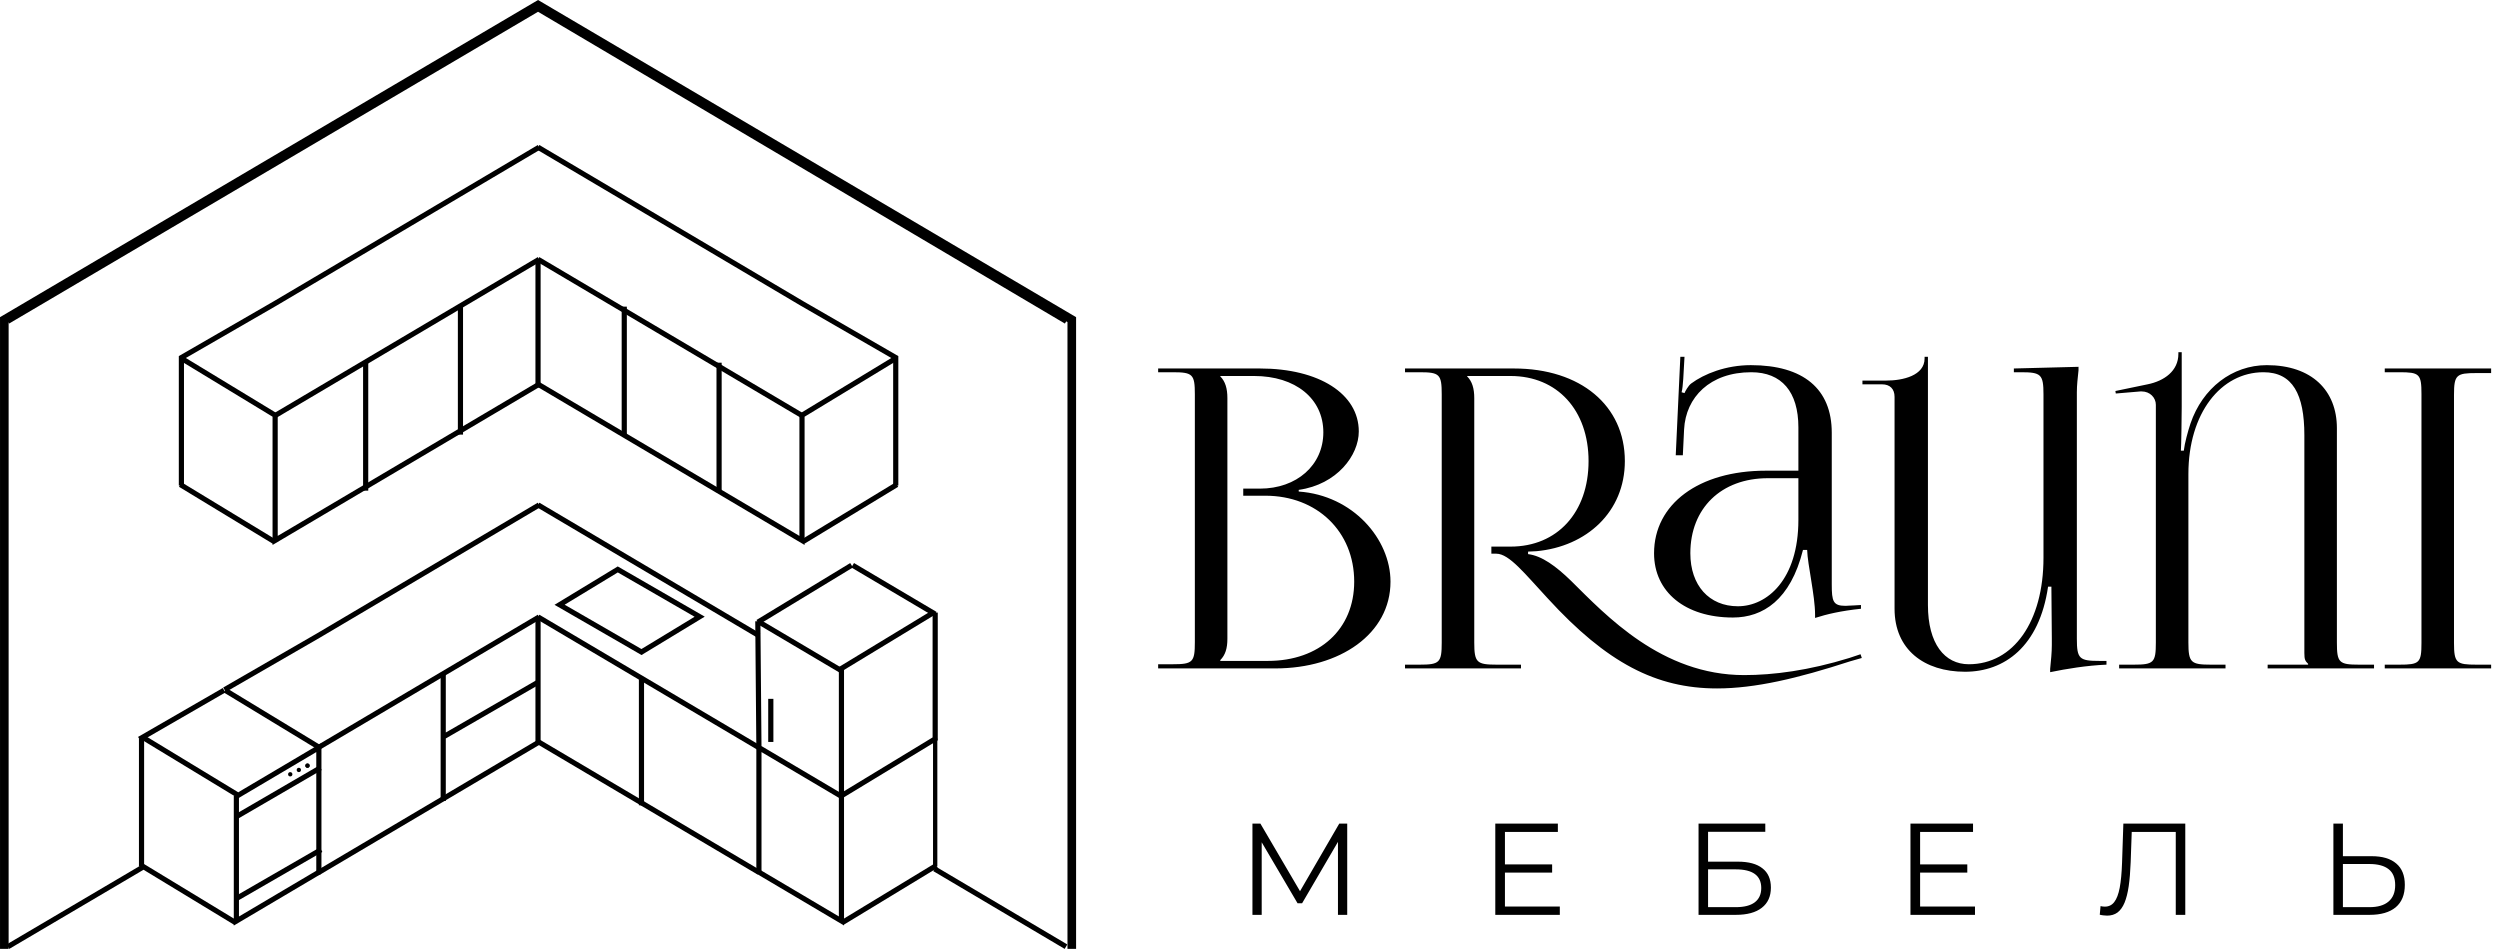
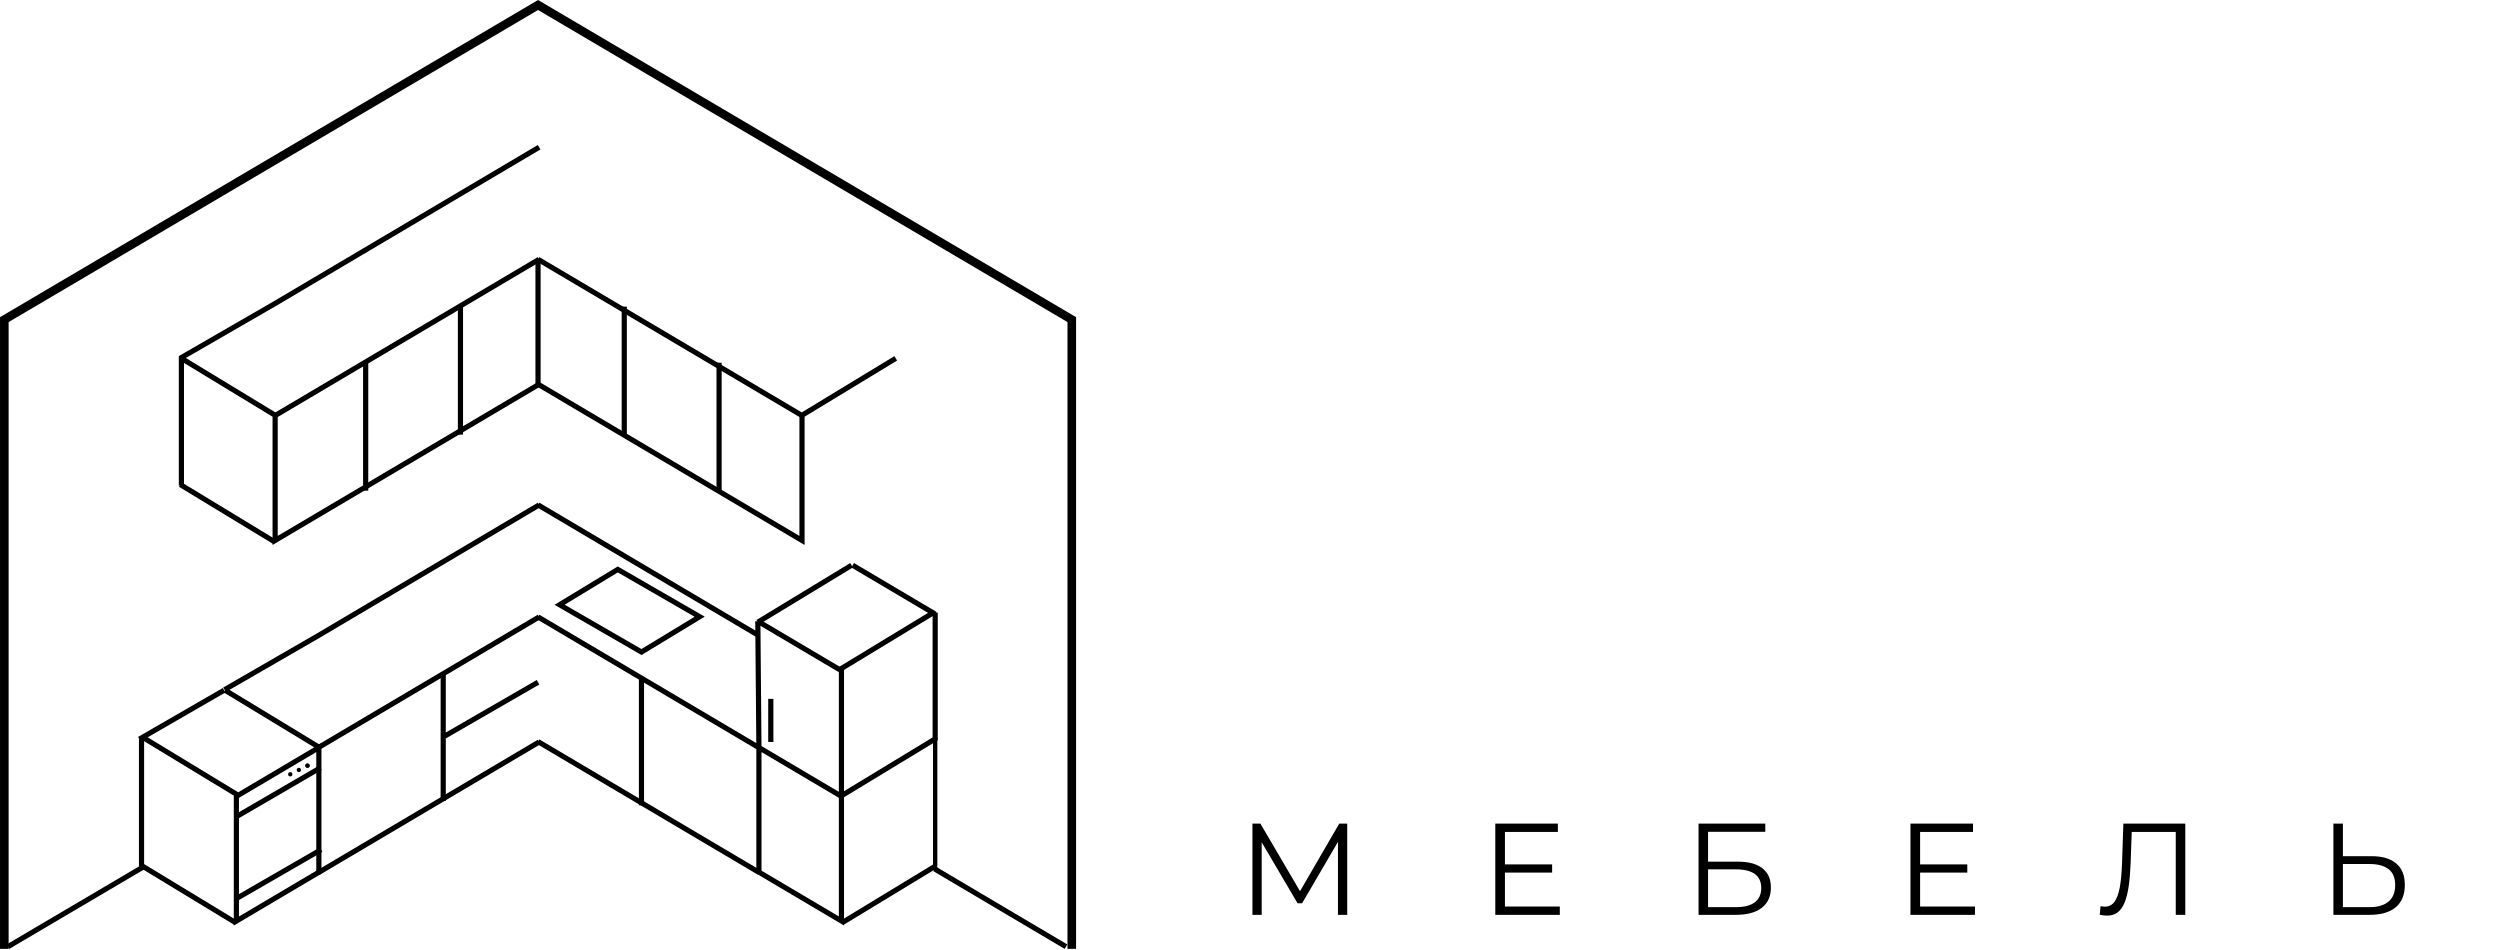
<svg xmlns="http://www.w3.org/2000/svg" width="434" height="165" viewBox="0 0 434 165" fill="none">
  <path d="M186.061 164.72V55.486L93.406 0.869L0.75 55.486V164.72" stroke="black" stroke-width="1.496" />
-   <path d="M1.379 55.852L93.405 1.609L185.057 55.852" stroke="black" stroke-width="0.748" />
  <path d="M1.379 164.342L24.75 150.566M185.057 164.342L162.237 150.837" stroke="black" stroke-width="0.898" />
-   <path d="M93.402 25.559L139.228 52.68L155.501 62.075V84.291" stroke="black" stroke-width="0.898" />
  <path d="M131.747 110.346L93.402 87.652" stroke="black" stroke-width="0.898" />
  <path d="M162.348 128.197V150.413" stroke="black" stroke-width="0.748" />
  <path d="M24.57 128.197V150.413" stroke="black" stroke-width="0.898" />
  <path d="M38.973 119.741L55.246 110.346L93.59 87.652" stroke="black" stroke-width="0.898" />
  <path d="M93.59 25.559L47.764 52.68L31.491 62.075V84.291" stroke="black" stroke-width="0.898" />
  <path d="M93.402 45.018V67.233" stroke="black" stroke-width="0.898" />
-   <path d="M93.402 107.1V129.315" stroke="black" stroke-width="0.898" />
  <path d="M79.934 53.232V75.448" stroke="black" stroke-width="0.898" />
  <path d="M111.359 117.584V139.799" stroke="black" stroke-width="0.898" />
  <path d="M76.942 116.83V127.938M76.942 139.045V127.938M76.942 127.938L93.402 118.435" stroke="black" stroke-width="0.898" />
  <path d="M108.371 53.232V75.448" stroke="black" stroke-width="0.898" />
  <path d="M63.48 62.963V85.178" stroke="black" stroke-width="0.898" />
  <path d="M124.832 62.963V85.178" stroke="black" stroke-width="0.898" />
  <path d="M93.402 45.018L139.228 72.139" stroke="black" stroke-width="0.898" />
  <path d="M131.747 129.793L93.402 107.1" stroke="black" stroke-width="0.898" />
  <path d="M146.075 138.25L131.749 129.772M131.749 129.772V151.469M131.749 129.772L131.559 107.85" stroke="black" stroke-width="0.898" />
  <path d="M41.029 138.254L55.355 129.775V151.473" stroke="black" stroke-width="0.898" />
  <path d="M145.885 116.328L131.559 107.85" stroke="black" stroke-width="0.898" />
  <path d="M162.349 106.608L148.023 98.129" stroke="black" stroke-width="0.898" />
  <path d="M24.194 128.315L38.895 119.828" stroke="black" stroke-width="0.898" />
  <path d="M41.032 141.774L55.621 133.287" stroke="black" stroke-width="0.898" />
  <path d="M41.034 155.993L55.734 147.506" stroke="black" stroke-width="0.898" />
  <path d="M55.246 129.793L93.59 107.1" stroke="black" stroke-width="0.898" />
  <path d="M93.59 45.018L47.764 72.139" stroke="black" stroke-width="0.898" />
  <path d="M93.402 66.697L139.228 93.819V72.089L155.501 62.207" stroke="black" stroke-width="0.898" />
  <path d="M111.36 113.193L97.144 104.985L107.245 98.852L121.46 107.059L111.36 113.193Z" stroke="black" stroke-width="0.898" />
  <path d="M131.747 151.438L93.402 128.744" stroke="black" stroke-width="0.898" />
  <path d="M146.074 138.15V159.88L131.559 151.289M146.074 138.15L162.347 128.268V106.346M146.074 138.15V116.072" stroke="black" stroke-width="0.898" />
  <path d="M41.035 138.162V159.892L55.551 151.301" stroke="black" stroke-width="0.898" />
  <path d="M55.246 151.5L93.59 128.807" stroke="black" stroke-width="0.898" />
  <path d="M93.59 66.697L47.764 93.819V72.089L31.491 62.207" stroke="black" stroke-width="0.898" />
-   <path d="M139.422 94.005L155.695 84.123" stroke="black" stroke-width="0.898" />
  <path d="M146.266 160.138L162.539 150.256" stroke="black" stroke-width="0.898" />
  <path d="M40.844 160.138L24.571 150.256" stroke="black" stroke-width="0.898" />
  <path d="M145.777 116.228L162.05 106.346" stroke="black" stroke-width="0.898" />
  <path d="M41.141 137.935L24.868 128.053" stroke="black" stroke-width="0.898" />
  <path d="M131.559 108.011L147.831 98.129" stroke="black" stroke-width="0.898" />
  <path d="M55.355 129.71L39.083 119.828" stroke="black" stroke-width="0.898" />
  <path d="M47.578 94.005L31.305 84.123" stroke="black" stroke-width="0.898" />
  <circle cx="53.379" cy="132.918" r="0.375" fill="black" />
  <circle cx="53.379" cy="132.918" r="0.375" fill="black" />
  <circle cx="51.879" cy="133.662" r="0.375" fill="black" />
  <circle cx="50.387" cy="134.416" r="0.375" fill="black" />
  <path d="M133.812 121.32V128.802" stroke="black" stroke-width="0.898" />
-   <path d="M211.844 114.734H220.099C229.079 114.734 235.09 109.23 235.09 100.974C235.09 92.284 228.645 86.056 219.665 86.056H215.827V84.825H218.723C225.096 84.825 229.731 80.77 229.731 75.049C229.731 69.183 224.879 65.272 217.71 65.272H211.844V65.345C212.713 66.214 213.075 67.445 213.075 69.11V110.895C213.075 112.561 212.713 113.72 211.844 114.589V114.734ZM201.054 116.037V115.313H203.588C207.064 115.313 207.426 114.951 207.426 111.475V68.459C207.426 64.983 207.064 64.62 203.588 64.62H201.054V63.969H218.723C229.007 63.969 235.886 68.386 235.886 74.904C235.886 79.032 232.121 84.101 225.458 85.042V85.332C234.873 85.984 241.39 93.588 241.39 100.974C241.39 110.026 232.628 116.037 221.403 116.037H201.054ZM312.2 81.711V74.18C312.2 68.024 309.303 64.62 304.017 64.62C296.848 64.62 292.647 68.966 292.358 74.542L292.14 79.032H290.909L291.706 61.941H292.43L292.213 65.779C292.14 66.793 292.068 67.59 291.923 68.097L292.43 68.241C292.503 68.024 293.082 66.938 293.589 66.576C295.834 64.91 299.599 63.389 303.945 63.389C313.069 63.389 317.994 67.517 317.994 75.121V101.481C317.994 104.378 318.211 105.174 320.383 105.174C320.818 105.174 321.252 105.102 321.832 105.102L323.063 105.03V105.681C319.587 106.043 317.125 106.623 315.097 107.275V106.695C315.097 103.436 313.793 98.005 313.721 95.47H312.997C310.824 104.161 306.045 107.202 300.831 107.202C292.575 107.202 287.144 102.785 287.144 96.05C287.144 87.504 294.892 81.711 306.552 81.711H312.2ZM312.2 83.015H306.914C298.803 83.015 293.444 88.229 293.444 96.05C293.444 101.626 296.703 105.247 301.7 105.247C306.769 105.247 312.2 100.612 312.2 90.256V83.015ZM243.91 116.037V115.385H246.445C249.921 115.385 250.283 115.023 250.283 111.547V68.459C250.283 64.983 249.921 64.62 246.445 64.62H243.91V63.969H262.811C274.398 63.969 282.074 70.414 282.074 80.045C282.074 88.88 275.412 94.891 266.722 95.688L265.273 95.76V96.195C267.663 96.484 270.125 98.295 272.732 100.829C278.816 106.84 288.447 117.196 302.786 117.196C307.855 117.196 314.011 116.399 321.035 114.227L322.99 113.575L323.208 114.227L321.18 114.806C312.055 117.775 304.669 119.513 298.079 119.513C287.506 119.513 278.96 115.096 268.677 103.871C264.767 99.671 262.015 96.122 259.77 96.122H258.901V94.891H262.232C270.343 94.891 275.774 88.953 275.774 80.045C275.774 71.21 270.343 65.272 262.232 65.272H254.7V65.345C255.569 66.214 255.932 67.445 255.932 69.11V111.547C255.932 115.023 256.366 115.385 259.842 115.385H264.042V116.037H243.91ZM365.684 114.734V115.385C362.208 115.53 358.731 116.11 355.907 116.689V116.11C356.052 114.661 356.197 113.285 356.197 111.982V110.823C356.197 109.013 356.124 103.509 356.124 102.133V101.843H355.545C354.024 112.271 347.941 116.616 341.134 116.616C334.037 116.616 328.895 112.778 328.895 105.681V68.893C328.895 67.517 328.099 66.721 326.723 66.721H323.319V66.069H327.447C330.344 66.069 334.109 65.2 334.109 62.231V61.941H334.689V68.097V105.03C334.689 111.764 337.585 115.313 341.786 115.313C349.534 115.313 354.748 107.926 354.748 96.846V68.459C354.748 64.983 354.314 64.62 350.838 64.62H349.607V63.969L360.832 63.679V64.258C360.687 65.707 360.542 66.793 360.542 68.097V110.895C360.542 114.371 360.976 114.734 364.452 114.734H365.684ZM367.883 116.037V115.385H370.418C373.894 115.385 374.256 115.023 374.256 111.547V70.269C374.256 69.038 373.242 67.952 371.794 67.952C371.721 67.952 371.649 67.952 371.577 67.952L367.304 68.314L367.232 67.879L372.808 66.721C375.704 66.141 378.167 64.403 378.167 61.434V61.144H378.746V70.631C378.746 71.79 378.674 77.583 378.601 78.235H379.108C379.253 76.931 379.832 74.831 380.267 73.528C382.367 67.372 387.509 63.389 393.519 63.389C401.34 63.389 405.685 67.807 405.685 74.324V111.547C405.685 115.023 406.047 115.385 409.524 115.385H412.131V116.037H393.664V115.385H400.689V115.241C400.182 114.734 400.037 114.516 400.037 113.358V75.555C400.037 68.459 398.009 64.62 392.94 64.62C385.553 64.62 379.905 71.717 379.905 82.29V111.547C379.905 115.023 380.339 115.385 383.815 115.385H386.35V116.037H367.883ZM413.993 116.037V115.385H416.528C420.004 115.385 420.366 115.096 420.366 111.62V68.386C420.366 64.91 420.004 64.62 416.528 64.62H413.993V63.969H432.46V64.765H429.925C426.449 64.765 426.014 65.055 426.014 68.531V111.62C426.014 115.096 426.449 115.385 429.925 115.385H432.46V116.037H413.993Z" fill="black" />
  <path d="M217.424 158.818V142.977H218.805L226.047 155.333H225.322L232.496 142.977H233.877V158.818H232.27V145.489H232.655L226.047 156.804H225.254L218.601 145.489H219.031V158.818H217.424ZM261.076 150.06H269.45V151.486H261.076V150.06ZM261.257 157.37H270.785V158.818H259.583V142.977H270.445V144.425H261.257V157.37ZM294.868 158.818V142.977H306.455V144.403H296.52V149.585H301.702C303.573 149.585 304.991 149.97 305.957 150.739C306.937 151.494 307.428 152.61 307.428 154.089C307.428 155.612 306.9 156.782 305.844 157.596C304.803 158.411 303.301 158.818 301.34 158.818H294.868ZM296.52 157.483H301.317C302.781 157.483 303.882 157.204 304.621 156.646C305.376 156.073 305.753 155.243 305.753 154.156C305.753 151.999 304.274 150.92 301.317 150.92H296.52V157.483ZM333.149 150.06H341.523V151.486H333.149V150.06ZM333.33 157.37H342.858V158.818H331.656V142.977H342.518V144.425H333.33V157.37ZM365.787 158.954C365.575 158.954 365.372 158.939 365.176 158.909C364.979 158.894 364.761 158.856 364.519 158.796L364.655 157.302C364.912 157.362 365.161 157.393 365.402 157.393C366.081 157.393 366.624 157.129 367.031 156.601C367.454 156.057 367.771 155.228 367.982 154.111C368.193 152.98 368.329 151.531 368.389 149.766L368.615 142.977H379.365V158.818H377.713V143.973L378.143 144.425H369.679L370.086 143.95L369.883 149.721C369.822 151.305 369.709 152.678 369.543 153.84C369.377 154.986 369.136 155.944 368.819 156.714C368.502 157.468 368.095 158.034 367.597 158.411C367.099 158.773 366.496 158.954 365.787 158.954ZM411.708 148.635C413.578 148.635 415.004 149.057 415.985 149.902C416.98 150.732 417.478 151.969 417.478 153.613C417.478 155.318 416.95 156.616 415.894 157.506C414.838 158.381 413.329 158.818 411.368 158.818H405.077V142.977H406.729V148.635H411.708ZM411.323 157.483C412.786 157.483 413.895 157.159 414.65 156.51C415.419 155.861 415.804 154.911 415.804 153.659C415.804 152.406 415.427 151.486 414.672 150.898C413.918 150.294 412.801 149.992 411.323 149.992H406.729V157.483H411.323Z" fill="black" />
</svg>